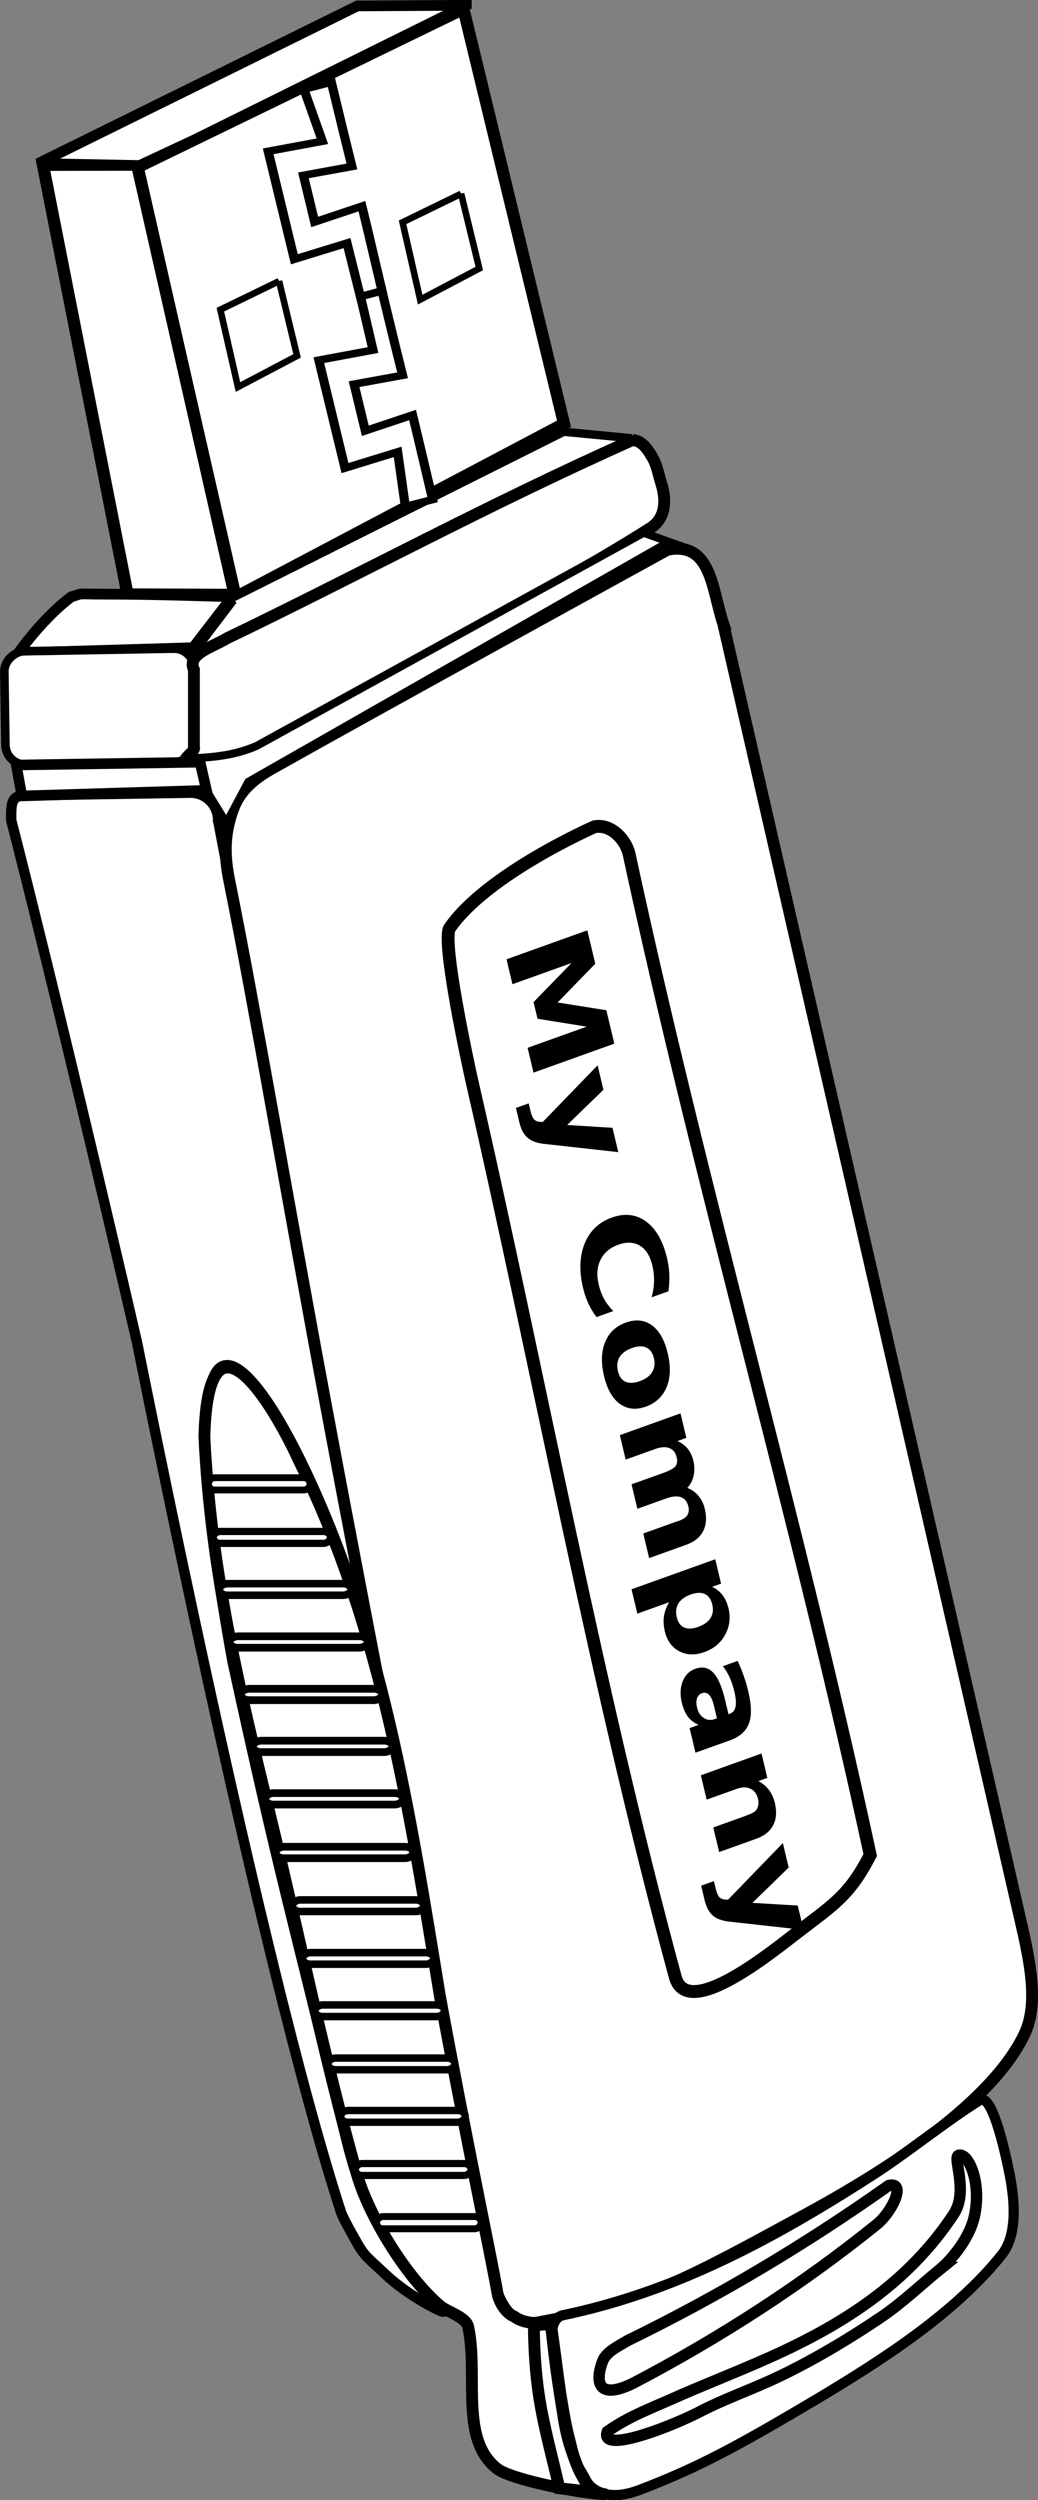
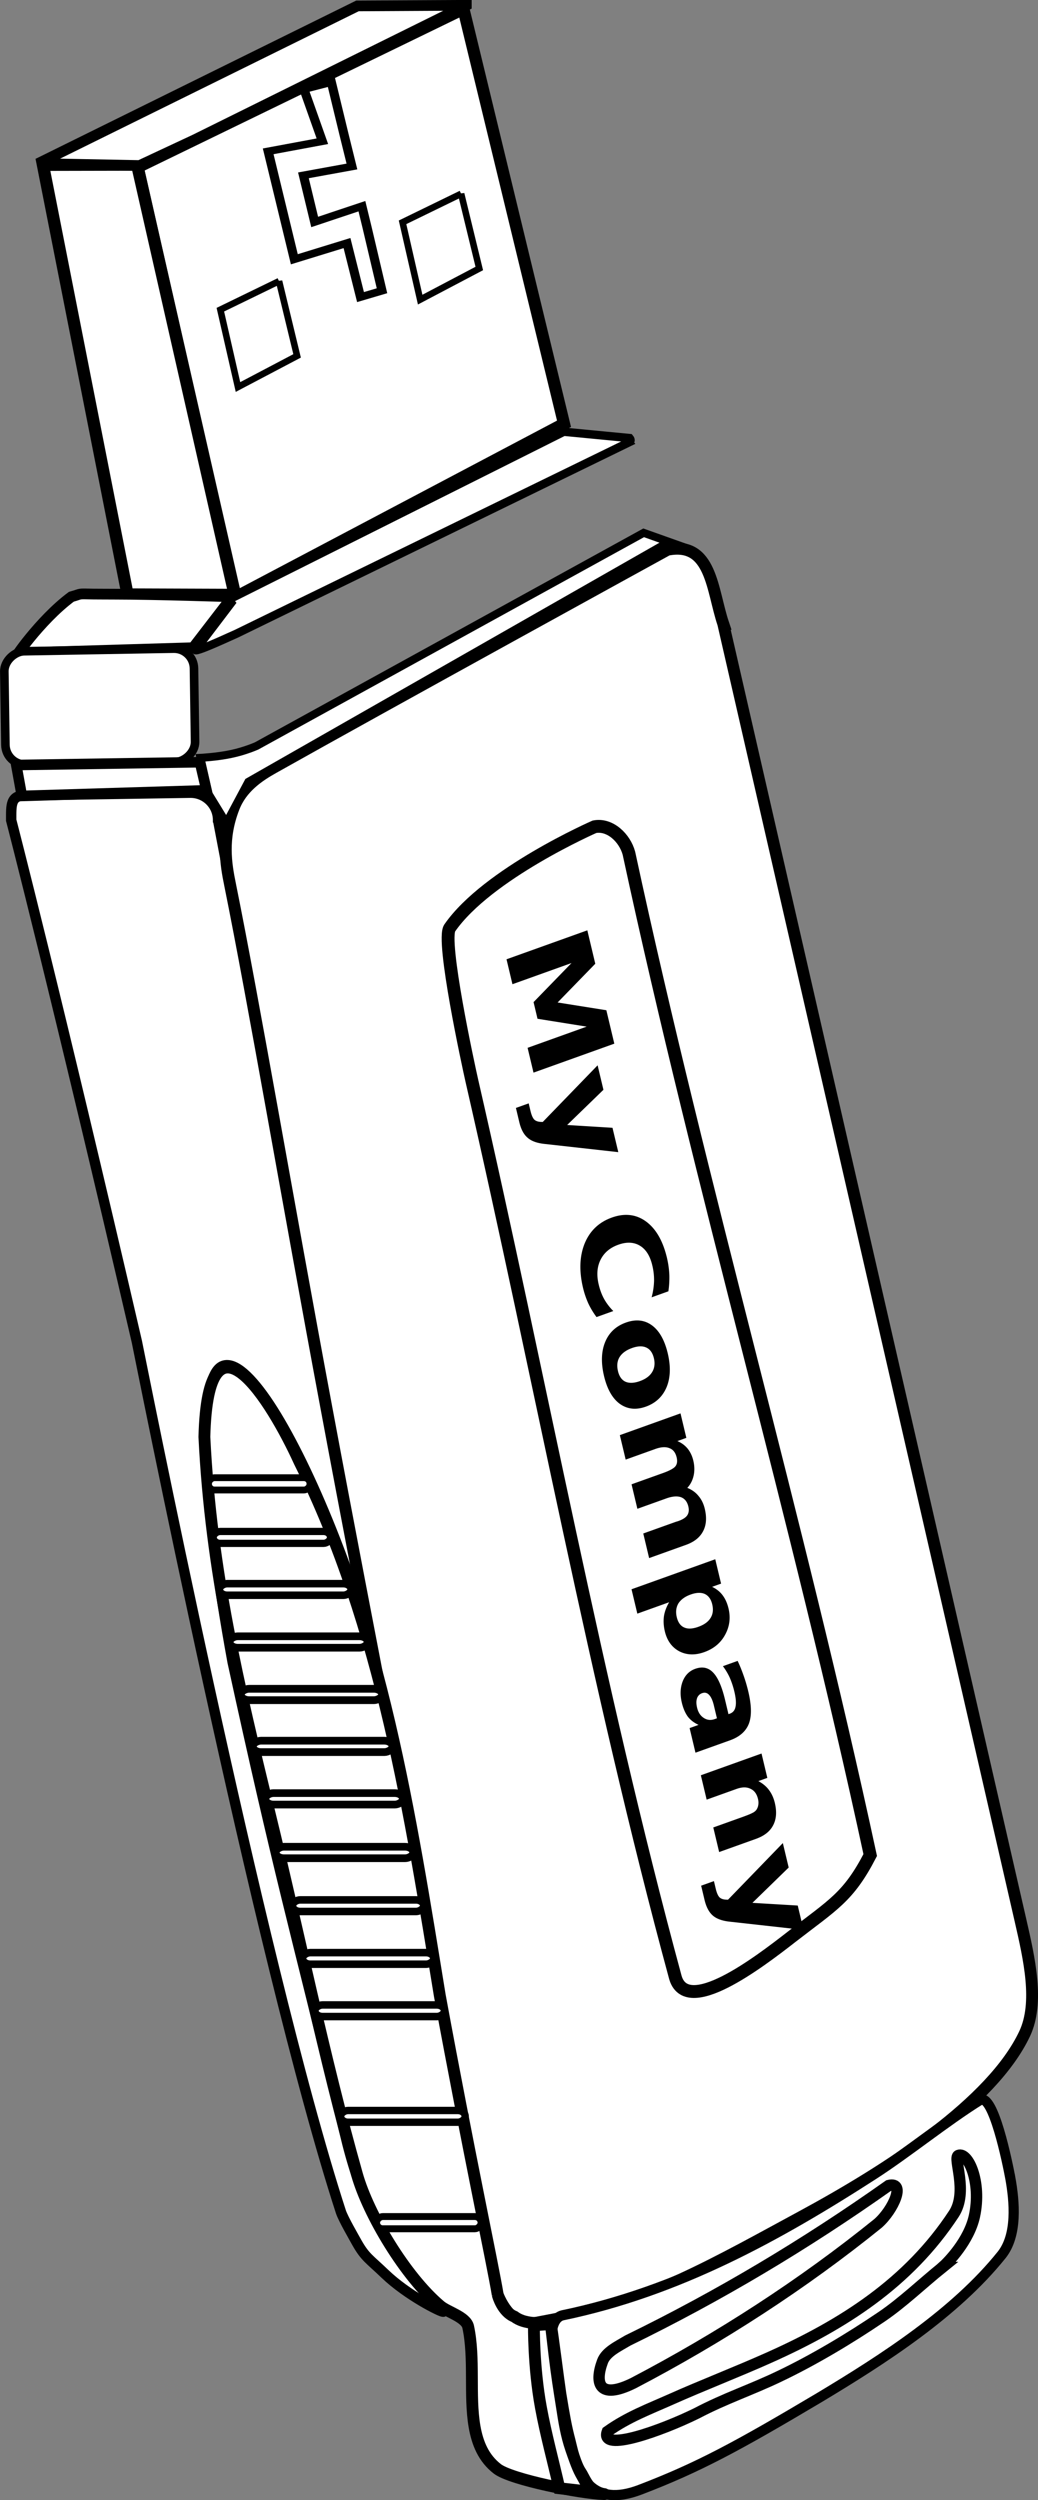
<svg xmlns="http://www.w3.org/2000/svg" viewBox="0 0 100.1 240.9" version="1.0">
  <rect x="0" y="0" width="100.1" height="240.9" fill="#808080" stroke="none" />
  <g transform="translate(-499.45 -275.35)">
    <path d="M520.48 354.38l8.58 44.95c0 .65 1.69 10.99 4.02 22.38 2.97 14.53 6.68 30.76 5.85 30.76-1.48-19.31-13.55-47.08-17.96-45.52-2.51.89-2.03 12.48.91 28.53 4.41 20.22 5.87 25.16 10.8 45.32.69 2.94 1.53 5.55 2.66 7.79 3.06 6.11 7.06 9.5 6.85 9.5-.27.01-3.45-1.58-5.6-3.63-1.51-1.45-1.91-1.59-2.71-3-.33-.6-1.33-2.31-1.56-3.01-7.94-24.45-19.5-83.07-19.67-83.82-7.78-33.54-12.12-50.25-12.12-50.25 0-1.47-.08-2.4 1.39-2.4l15.91-.25c1.46 0 2.65 1.18 2.65 2.65z" stroke="#000" fill="#fff" />
    <path d="M569.2 335.46l28.65 124.87c.86 3.75 1.83 7.97.41 10.98-3.14 6.64-13.11 13.08-21.53 17.63-3.85 2.08-7.78 4.28-11.55 6.01-5.47 2.51-9.73 3.4-13.9 4.18-4.19.78-4.63-6.15-5.03-7.35 0 0-.69-3.84-1.75-9.58-.53-2.86-1.16-6.19-1.82-9.76-2.91-15.67-7.62-39.3-11.78-61.59-3.73-19.94-6.94-38.77-9.26-50.25-.42-2.05-.81-4.44.35-7.43.74-1.92 2.36-3.03 3.83-3.85 10.28-5.78 38-21 38-21 4.26-.84 4.28 3.88 5.38 7.14z" stroke="#000" stroke-width="1.142" fill="#fff" />
    <path d="M596.87 485.15c.43 2.36.7 5.56-.83 7.47-4.49 5.59-11.34 10-17.59 13.75-7.86 4.67-11.64 6.72-17.27 8.87-4.59 1.75-6.09-1.17-6.92-5.06-.74-3.46-2.97-11.1-.58-11.74 11.16-2.31 20.76-7.61 30-13.56 3.19-2.05 7.08-5.2 10.29-7.19 1.27-.7 2.64 6.09 2.9 7.46z" stroke="#000" stroke-width=".982" fill="#fff" />
    <path d="M547.45 496.46c.03.15.47 1.64 1.6 2.1 1.03.77 2.42.6 3.51.69.21 1.23.71 5.26.93 6.74.37 2.24.53 3.16.88 4.49.22.85.46 2.17 1.12 3.14.13.18.55 1.16 1 1.51.71.57 1.48.54 1.18.53-2.2-.06-8.93-1.4-10.26-2.43-1.32-1.02-1.92-2.46-2.2-4.09-.51-2.96.04-6.57-.61-9.59-.2-.96-1.99-1.42-2.7-2.02-3.35-2.83-6.93-8.79-8.03-12.69-3.22-11.39-5.59-23.16-8.41-34.72-3.04-12.54-5.66-23.33-6.3-36.32.34-13.35 6.44-3.6 9.18 2.41 7.93 15.93 10.68 34.04 13.52 51.4 2.77 15.03 5.1 25.88 5.59 28.85z" stroke="#000" stroke-width="1.142" fill="#fff" />
    <path d="M584.12 489.58c-7.28 5.88-15.29 11.05-23.59 15.39-3.35 1.65-3.74-.02-2.98-2.08.34-.93 1.48-1.45 2.45-2.03 8.82-4.3 17.16-9.28 25.15-14.93 1.67-.41.46 2.34-1.03 3.65z" stroke="#000" stroke-width="1.097" fill="#fff" />
    <path d="M590.31 493.83c-1.91 1.54-3.86 3.41-5.86 4.76-3.07 2.08-6.54 4.15-9.81 5.71-2.72 1.31-5.23 2.12-8.01 3.58-3.35 1.65-9.37 3.82-8.61 1.76 1.98-1.41 4.01-2.16 6.21-3.14 2.82-1.26 6.47-2.68 9.37-3.98 7.17-3.2 13.47-7.22 17.83-13.85 1.42-2.15-.11-5.42.44-5.64.92-.36 2.27 2.52 1.55 5.85-.52 2.37-2.49 4.4-3.11 4.95z" stroke="#000" stroke-width="1.097" fill="#fff" />
    <path d="M552.92 502.25c.26 2.12.44 3.23.7 4.87.25 1.63.44 2.83.9 4.19.22.63.58 1.72.93 2.36l.98 1.77-3.04-.34c-.59-2.6-1.3-5.18-1.78-7.8-.72-3.9-.67-7.91-.67-7.91l1.63-.11.35 2.97z" stroke="#000" stroke-width="1.142" fill="#fff" />
    <path d="M544.14 276.2l9.7 39.98-31.66 16.71-9.46-41.43 31.42-15.26z" stroke="#000" stroke-width="1.167" fill="#fff" />
    <path d="M512.67 291.21l9.41 41.46-10.33-.04-8.16-41.4 9.08-.02z" stroke="#000" stroke-width="1.177" fill="#fff" />
    <path d="M544.42 275.86l-26.16 12.94-5.35 2.5-9.79-.19 30.8-15.19 10.5-.06z" stroke="#000" stroke-width="1.031" fill="#fff" />
    <path d="M560.1 357.56c7.04 32.65 16.23 63.88 23.27 96.53-2.1 4.05-3.57 4.77-7.56 7.86-3.25 2.53-10.17 7.8-11.24 3.89-7.68-28.29-13.01-57.57-19.61-86.33-.34-1.49-2.96-13.57-2.14-14.75 3.63-5.23 13.96-9.75 13.96-9.75 1.5-.29 2.92 1.08 3.32 2.55z" stroke="#000" stroke-width="1.239" fill="#fff" />
    <path d="M521.85 332.85l-3.78 4.91-16.79.5c-.78.99 1.96-3.12 5.05-5.41 1.1-.31.5-.29 2.12-.26.47 0 1.12.01 2.05.01 3.88 0 11.35.25 11.35.25z" stroke="#000" stroke-width="1.036" fill="#fff" />
    <rect ry="1.928" transform="rotate(89.142) skewX(.131)" height="18.291" width="10.92" y="-513.01" x="346.71" stroke="#000" stroke-width=".828" fill="#fff" />
    <path d="M560.04 318l-37.77 18.4c-.23.09-3.82 1.78-3.98 1.59l3.45-4.54c-.16-.19-.1-.41.12-.5l31.96-16 6.35.61c.16.19.1.35-.13.44z" stroke="#000" stroke-width=".805" fill="#fff" />
-     <path d="M560.47 317.74c.99.11 1.52 1.07 1.81 1.54.52.83.57 1.46.97 2.76.48 1.59.36 3.26-1.05 4.17-9.7 6.22-37.99 21.29-37.99 21.29-1.09.52-5.26 1.5-6.73 1.16-.57-.14.87-.9.67-1.32v-7.46c-.72-1.51 1.76-2.16 3.19-3.03 12.47-5.99 25.27-12.94 39.13-19.11z" stroke="#000" stroke-width="1.142" fill="#fff" />
    <path d="M565.94 328.26l-2.4-.46-40.14 22.88-2.12 3.97-1.71-2.79-.79-3.49s1.6-.08 2.95-.37c1.36-.28 2.47-.78 2.47-.78l37.32-20.53 4.42 1.57z" stroke="#000" stroke-width=".768" fill="#fff" />
    <path d="M518.73 348.79l.63 2.71-17.8.54-.54-2.98 17.71-.27z" stroke="#000" stroke-width="1.02" fill="#fff" />
    <path d="M556.089 364.989l.767 3.22-3.632 3.732 4.7.748.768 3.22-7.793 2.792-.57-2.39 5.697-2.042-4.74-.757-.382-1.605 3.661-3.766-5.697 2.041-.572-2.402 7.793-2.791m.992 13.005l.562 2.36-3.499 3.392 4.372.269.56 2.348-7.144-.796c-.725-.08-1.265-.283-1.622-.611-.363-.315-.62-.807-.784-1.497l-.323-1.357 1.232-.44.174.732c.098.409.216.67.353.82.147.146.36.222.65.235l.179.006 5.29-5.46m-.104 24.258a7.629 7.629 0 01-.78-1.287 8.394 8.394 0 01-.523-1.531c-.39-1.637-.33-3.062.16-4.278.5-1.208 1.369-2.045 2.618-2.492 1.24-.444 2.348-.315 3.293.375.955.698 1.631 1.859 2.021 3.496.131.55.206 1.095.232 1.635a9.199 9.199 0 01-.092 1.6l-1.617.579a6.881 6.881 0 00.236-1.581 5.943 5.943 0 00-.173-1.505c-.215-.904-.607-1.535-1.192-1.887s-1.28-.383-2.084-.095-1.376.773-1.714 1.456-.392 1.473-.176 2.377c.12.506.285.962.515 1.382.227.41.526.805.893 1.176l-1.617.58m5.533 3.968c-.126-.528-.375-.871-.739-1.033-.355-.165-.816-.152-1.38.05-.556.2-.96.496-1.194.872-.227.374-.278.824-.152 1.352.12.506.361.852.716 1.017.364.162.834.146 1.39-.053.564-.202.959-.495 1.185-.869.235-.376.294-.83.174-1.336m1.334-.478c.3 1.26.263 2.349-.106 3.253-.379.907-1.044 1.542-2.002 1.886s-1.798.246-2.515-.268c-.709-.518-1.218-1.411-1.519-2.671-.303-1.27-.268-2.37.102-3.274.375-.918 1.043-1.543 2.001-1.886s1.796-.258 2.515.268c.709.517 1.221 1.42 1.524 2.692m1.884 12.967c.431.173.798.427 1.076.772.294.339.496.757.611 1.242.203.85.152 1.57-.162 2.162-.305.589-.85 1.03-1.646 1.314l-3.558 1.275-.565-2.37 3.045-1.09.146-.052c.053-.008.122-.032.207-.063.42-.15.701-.333.845-.548.15-.229.184-.51.105-.844-.108-.452-.336-.745-.685-.889-.348-.132-.806-.108-1.356.077l-2.875 1.03-.562-2.359 3.045-1.09c.65-.234 1.052-.46 1.198-.664.155-.207.19-.489.105-.844-.108-.452-.338-.756-.694-.885-.35-.144-.8-.123-1.347.073l-2.874 1.03-.562-2.359 5.85-2.096.563 2.359-.864.31c.403.17.73.416.991.731.253.319.436.698.544 1.15.12.506.134.992.03 1.45s-.306.858-.61 1.178m-1.748 11.018l-3.07 1.1-.56-2.348 8.075-2.893.56 2.348-.864.31c.419.2.763.474 1.01.807.257.34.45.762.573 1.279.216.904.102 1.752-.332 2.539-.426.783-1.093 1.338-2 1.663-.897.321-1.702.294-2.423-.08-.703-.379-1.171-1.017-1.387-1.922-.123-.517-.145-1-.086-1.454.07-.446.24-.904.504-1.35m4.154.208c-.118-.496-.356-.831-.722-1.004-.353-.154-.805-.144-1.361.055s-.942.49-1.18.855c-.224.384-.277.824-.159 1.32.12.506.358.841.71.996.356.165.814.14 1.37-.059s.953-.481 1.18-.855c.23-.362.282-.802.162-1.308m.16 9.75c-.118-.496-.273-.837-.47-1.036-.187-.202-.412-.25-.668-.158a.775.775 0 00-.487.49c-.088.254-.081.555.004.91.105.442.312.766.632.978.33.22.683.258 1.068.12l.214-.076-.293-1.228m1.56 3.346l-3.337 1.195-.565-2.37.864-.31c-.427-.197-.777-.457-1.032-.787-.25-.343-.448-.786-.584-1.357-.182-.765-.149-1.443.086-2.053.238-.6.644-1.002 1.208-1.204.685-.245 1.261-.125 1.719.354.466.476.852 1.355 1.155 2.626l.331 1.39.146-.053c.29-.104.477-.335.536-.671.073-.354.034-.83-.115-1.455a7.92 7.92 0 00-.456-1.368 5.996 5.996 0 00-.647-1.078l1.42-.509c.224.47.413.951.585 1.44s.32.995.441 1.501c.316 1.325.34 2.357.061 3.1-.28.731-.884 1.275-1.817 1.609m2.505 9.495l-3.558 1.274-.565-2.37.581-.207 2.148-.77c.504-.18.844-.314 1.033-.417a1.06 1.06 0 00.386-.29c.096-.14.162-.292.192-.478s.023-.37-.026-.575c-.118-.495-.353-.82-.728-.99-.368-.184-.812-.177-1.351.017l-2.874 1.03-.56-2.349 5.851-2.096.56 2.348-.864.31c.427.233.773.518 1.022.86.258.341.448.752.564 1.237.203.85.151 1.57-.162 2.162-.306.589-.853 1.019-1.649 1.304m2.585.406l.563 2.359-3.497 3.403 4.37.259.56 2.347-7.145-.795c-.724-.08-1.265-.284-1.62-.601-.365-.325-.621-.818-.783-1.496l-.326-1.368 1.232-.441.177.743c.095.398.213.66.35.81.147.146.36.221.65.234l.179.007 5.29-5.46" />
    <rect ry=".744" transform="rotate(90)" height="12.701" width="1.116" y="-533.31" x="427.94" stroke="#000" stroke-width=".727" fill="#fff" />
    <rect ry=".779" transform="rotate(90)" height="13.307" width="1.103" y="-534.9" x="433.01" stroke="#000" stroke-width=".74" fill="#fff" />
    <rect ry=".662" transform="rotate(90)" height="11.305" width="1.147" y="-531.32" x="422.91" stroke="#000" stroke-width=".695" fill="#fff" />
    <rect ry=".798" transform="rotate(90)" height="13.626" width="1.096" y="-536.3" x="438.07" stroke="#000" stroke-width=".746" fill="#fff" />
    <rect ry=".788" transform="rotate(90)" height="13.467" width="1.1" y="-537.3" x="443.07" stroke="#000" stroke-width=".743" fill="#fff" />
    <rect ry=".776" transform="rotate(90)" height="13.261" width="1.104" y="-538.3" x="448.12" stroke="#000" stroke-width=".739" fill="#fff" />
    <rect ry=".776" transform="rotate(90)" height="13.261" width="1.104" y="-539.3" x="453.29" stroke="#000" stroke-width=".739" fill="#fff" />
    <rect ry=".741" transform="rotate(90)" height="12.652" width="1.117" y="-540.31" x="458.41" stroke="#000" stroke-width=".726" fill="#fff" />
    <rect ry=".741" transform="rotate(90)" height="12.652" width="1.117" y="-541.28" x="463.49" stroke="#000" stroke-width=".726" fill="#fff" />
    <rect ry=".731" transform="rotate(90)" height="12.49" width="1.12" y="-542.31" x="468.53" stroke="#000" stroke-width=".722" fill="#fff" />
-     <rect ry=".716" transform="rotate(90)" height="12.225" width="1.126" y="-543.31" x="473.65" stroke="#000" stroke-width=".716" fill="#fff" />
    <rect ry=".703" transform="rotate(90)" height="12.009" width="1.131" y="-544.31" x="478.7" stroke="#000" stroke-width=".711" fill="#fff" />
-     <rect ry=".653" transform="rotate(90)" height="11.154" width="1.151" y="-544.87" x="483.81" stroke="#000" stroke-width=".692" fill="#fff" />
    <rect ry=".59" transform="rotate(90)" height="10.071" width="1.178" y="-545.84" x="488.92" stroke="#000" stroke-width=".665" fill="#fff" />
    <rect ry=".573" transform="rotate(90)" height="9.78" width="1.185" y="-529.34" x="417.73" stroke="#000" stroke-width=".657" fill="#fff" />
    <path d="M543.92 294.02l1.75 7.2-5.7 3-1.7-7.45 5.65-2.75zM526.36 302.44l1.74 7.2-5.7 3-1.7-7.45 5.66-2.75z" stroke="#000" stroke-width=".63" fill="#fff" />
    <g stroke="#000" stroke-width=".724" fill="#fff">
      <path d="M105.18 141.24l5.01-1.46.97 4.29 10.39-2.07-1.56-4.17 5.2-1.07-.61-1.7-6.09 1.18-2.05.41 1.52 3.74-4.49.89-.85-3.84-3.1.63-5.02 1 .68 2.17z" transform="matrix(0 1.001 -1.218 0 700.79 178.66)" />
-       <path d="M125.14 136.76l5.15-.99.97 4.29 10.39-2.07-1.56-4.17 5.26-.61-.67-2.16-6.08 1.18-2.06.41 1.52 3.74-4.49.89-.85-3.84-3.09.63-5.03 1 .54 1.7z" transform="matrix(0 1.001 -1.218 0 700.79 178.66)" />
+       <path d="M125.14 136.76z" transform="matrix(0 1.001 -1.218 0 700.79 178.66)" />
    </g>
  </g>
</svg>